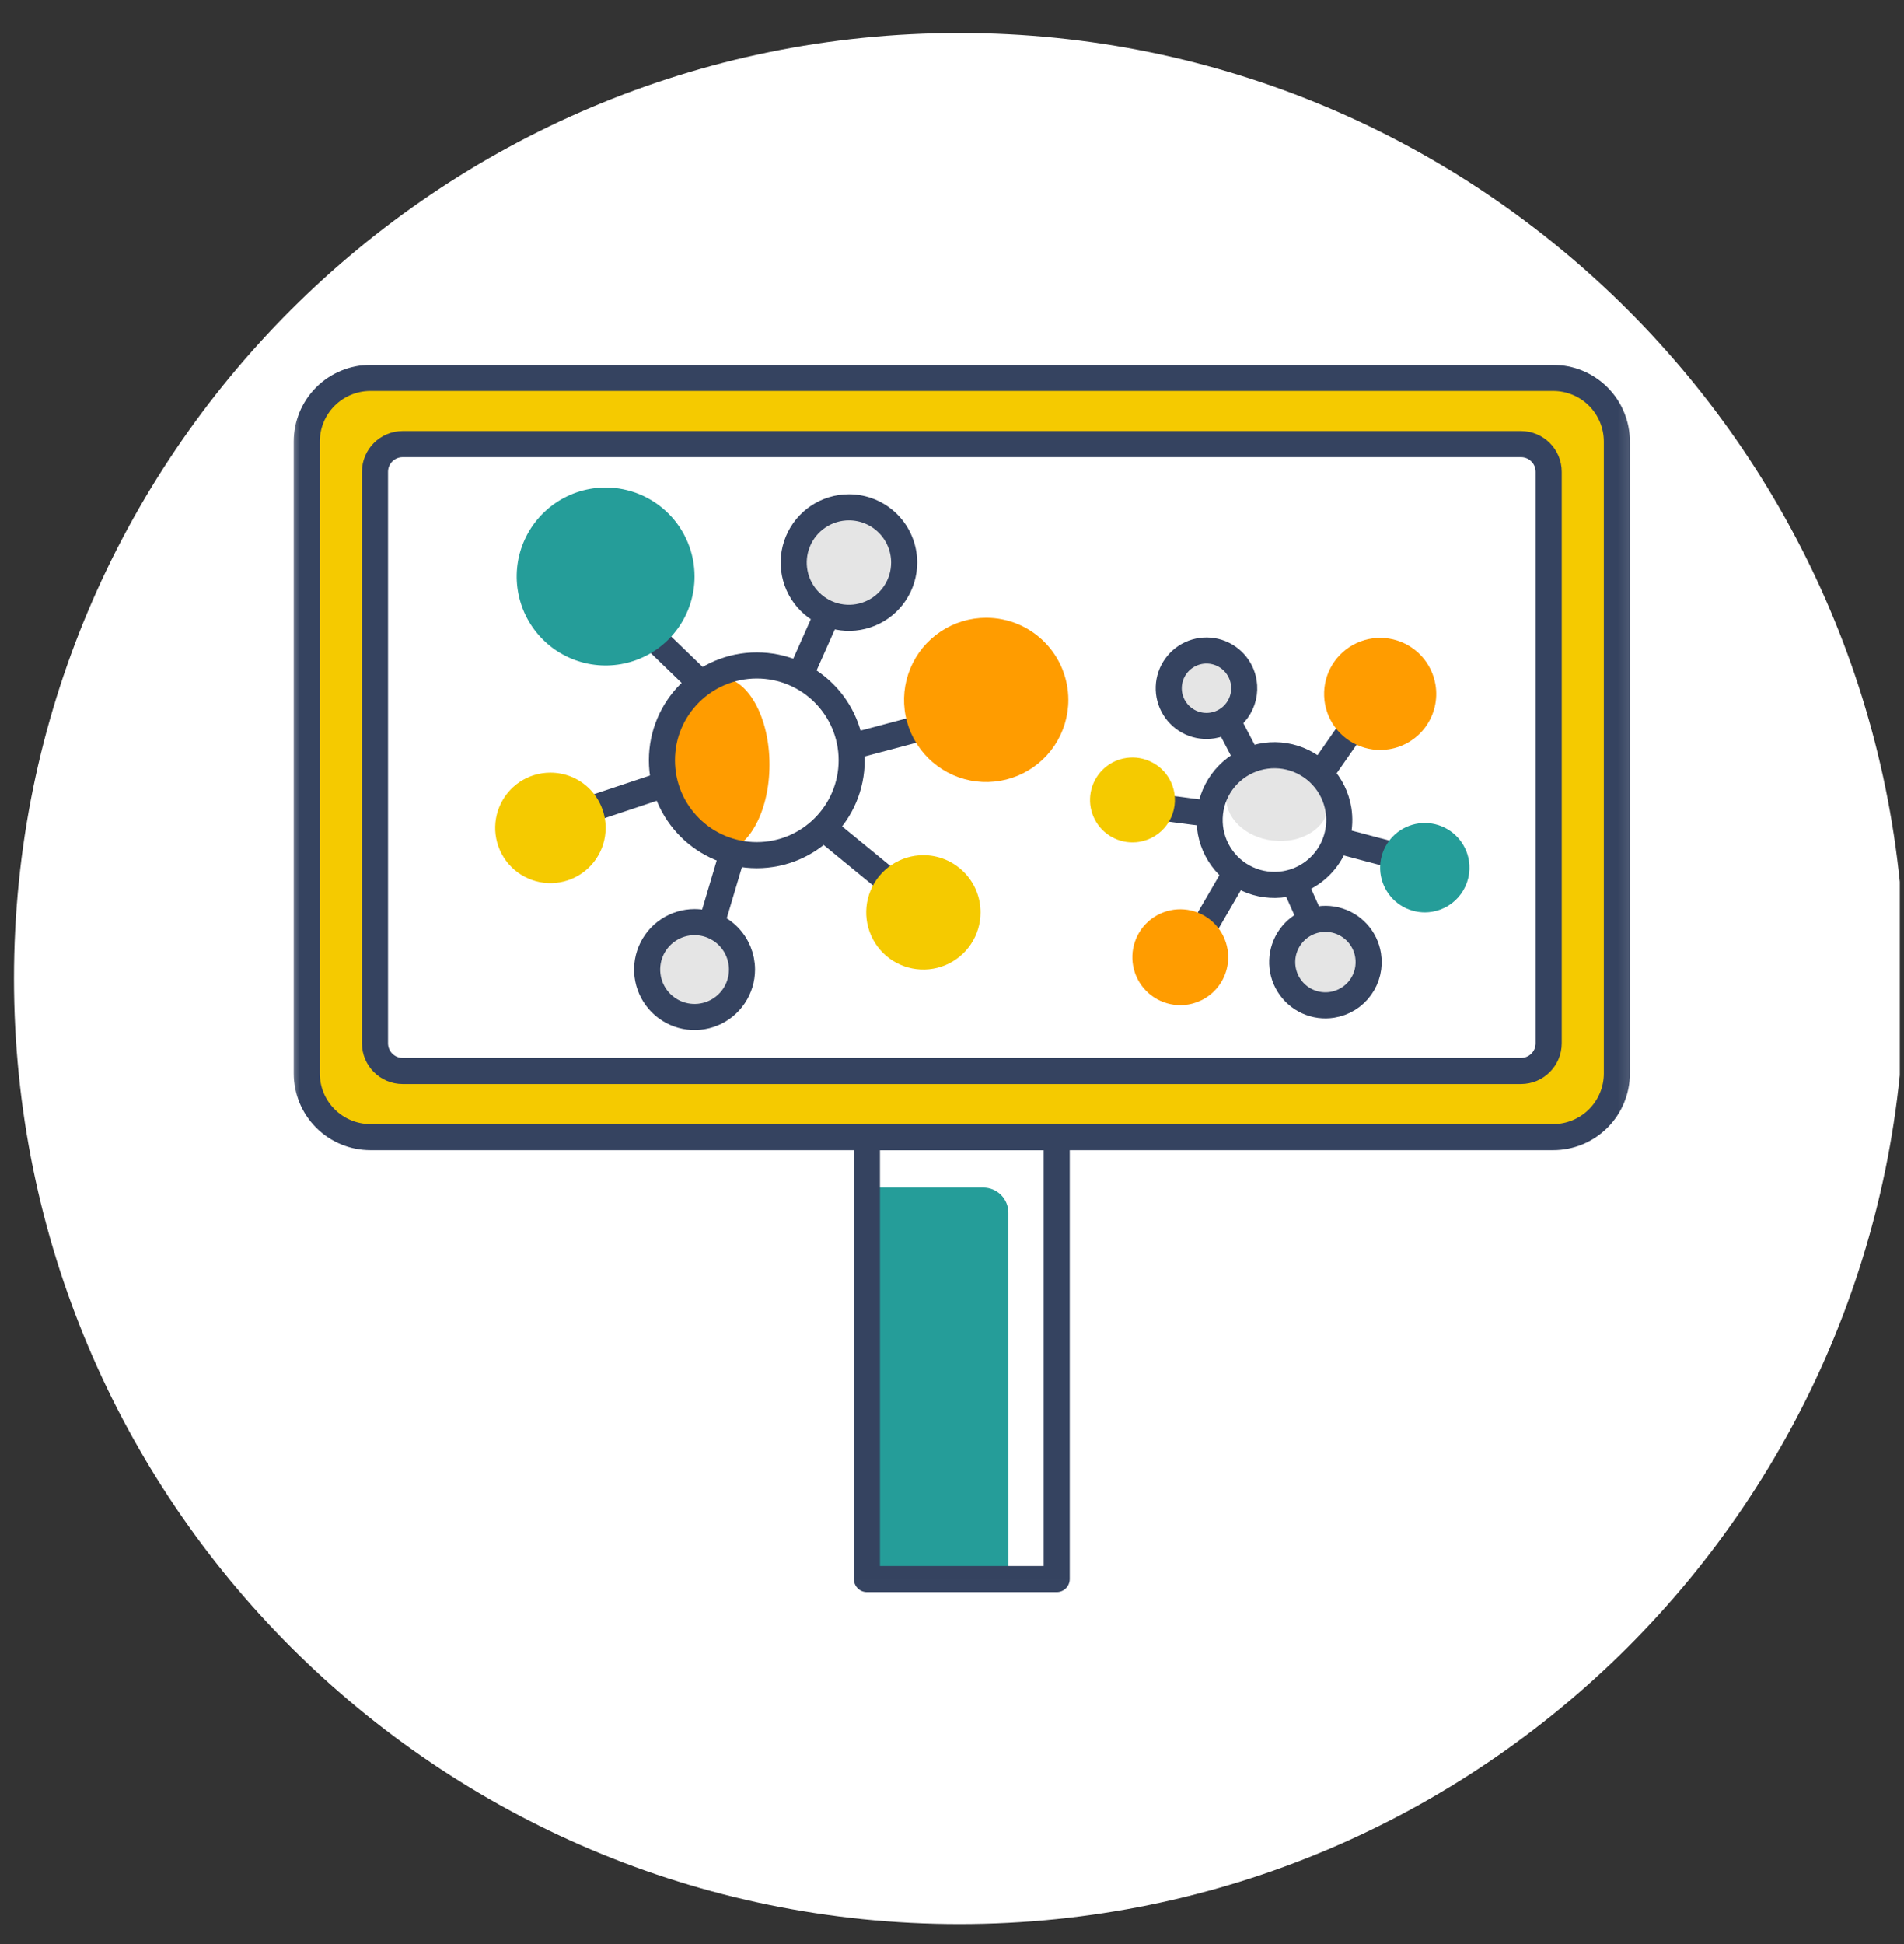
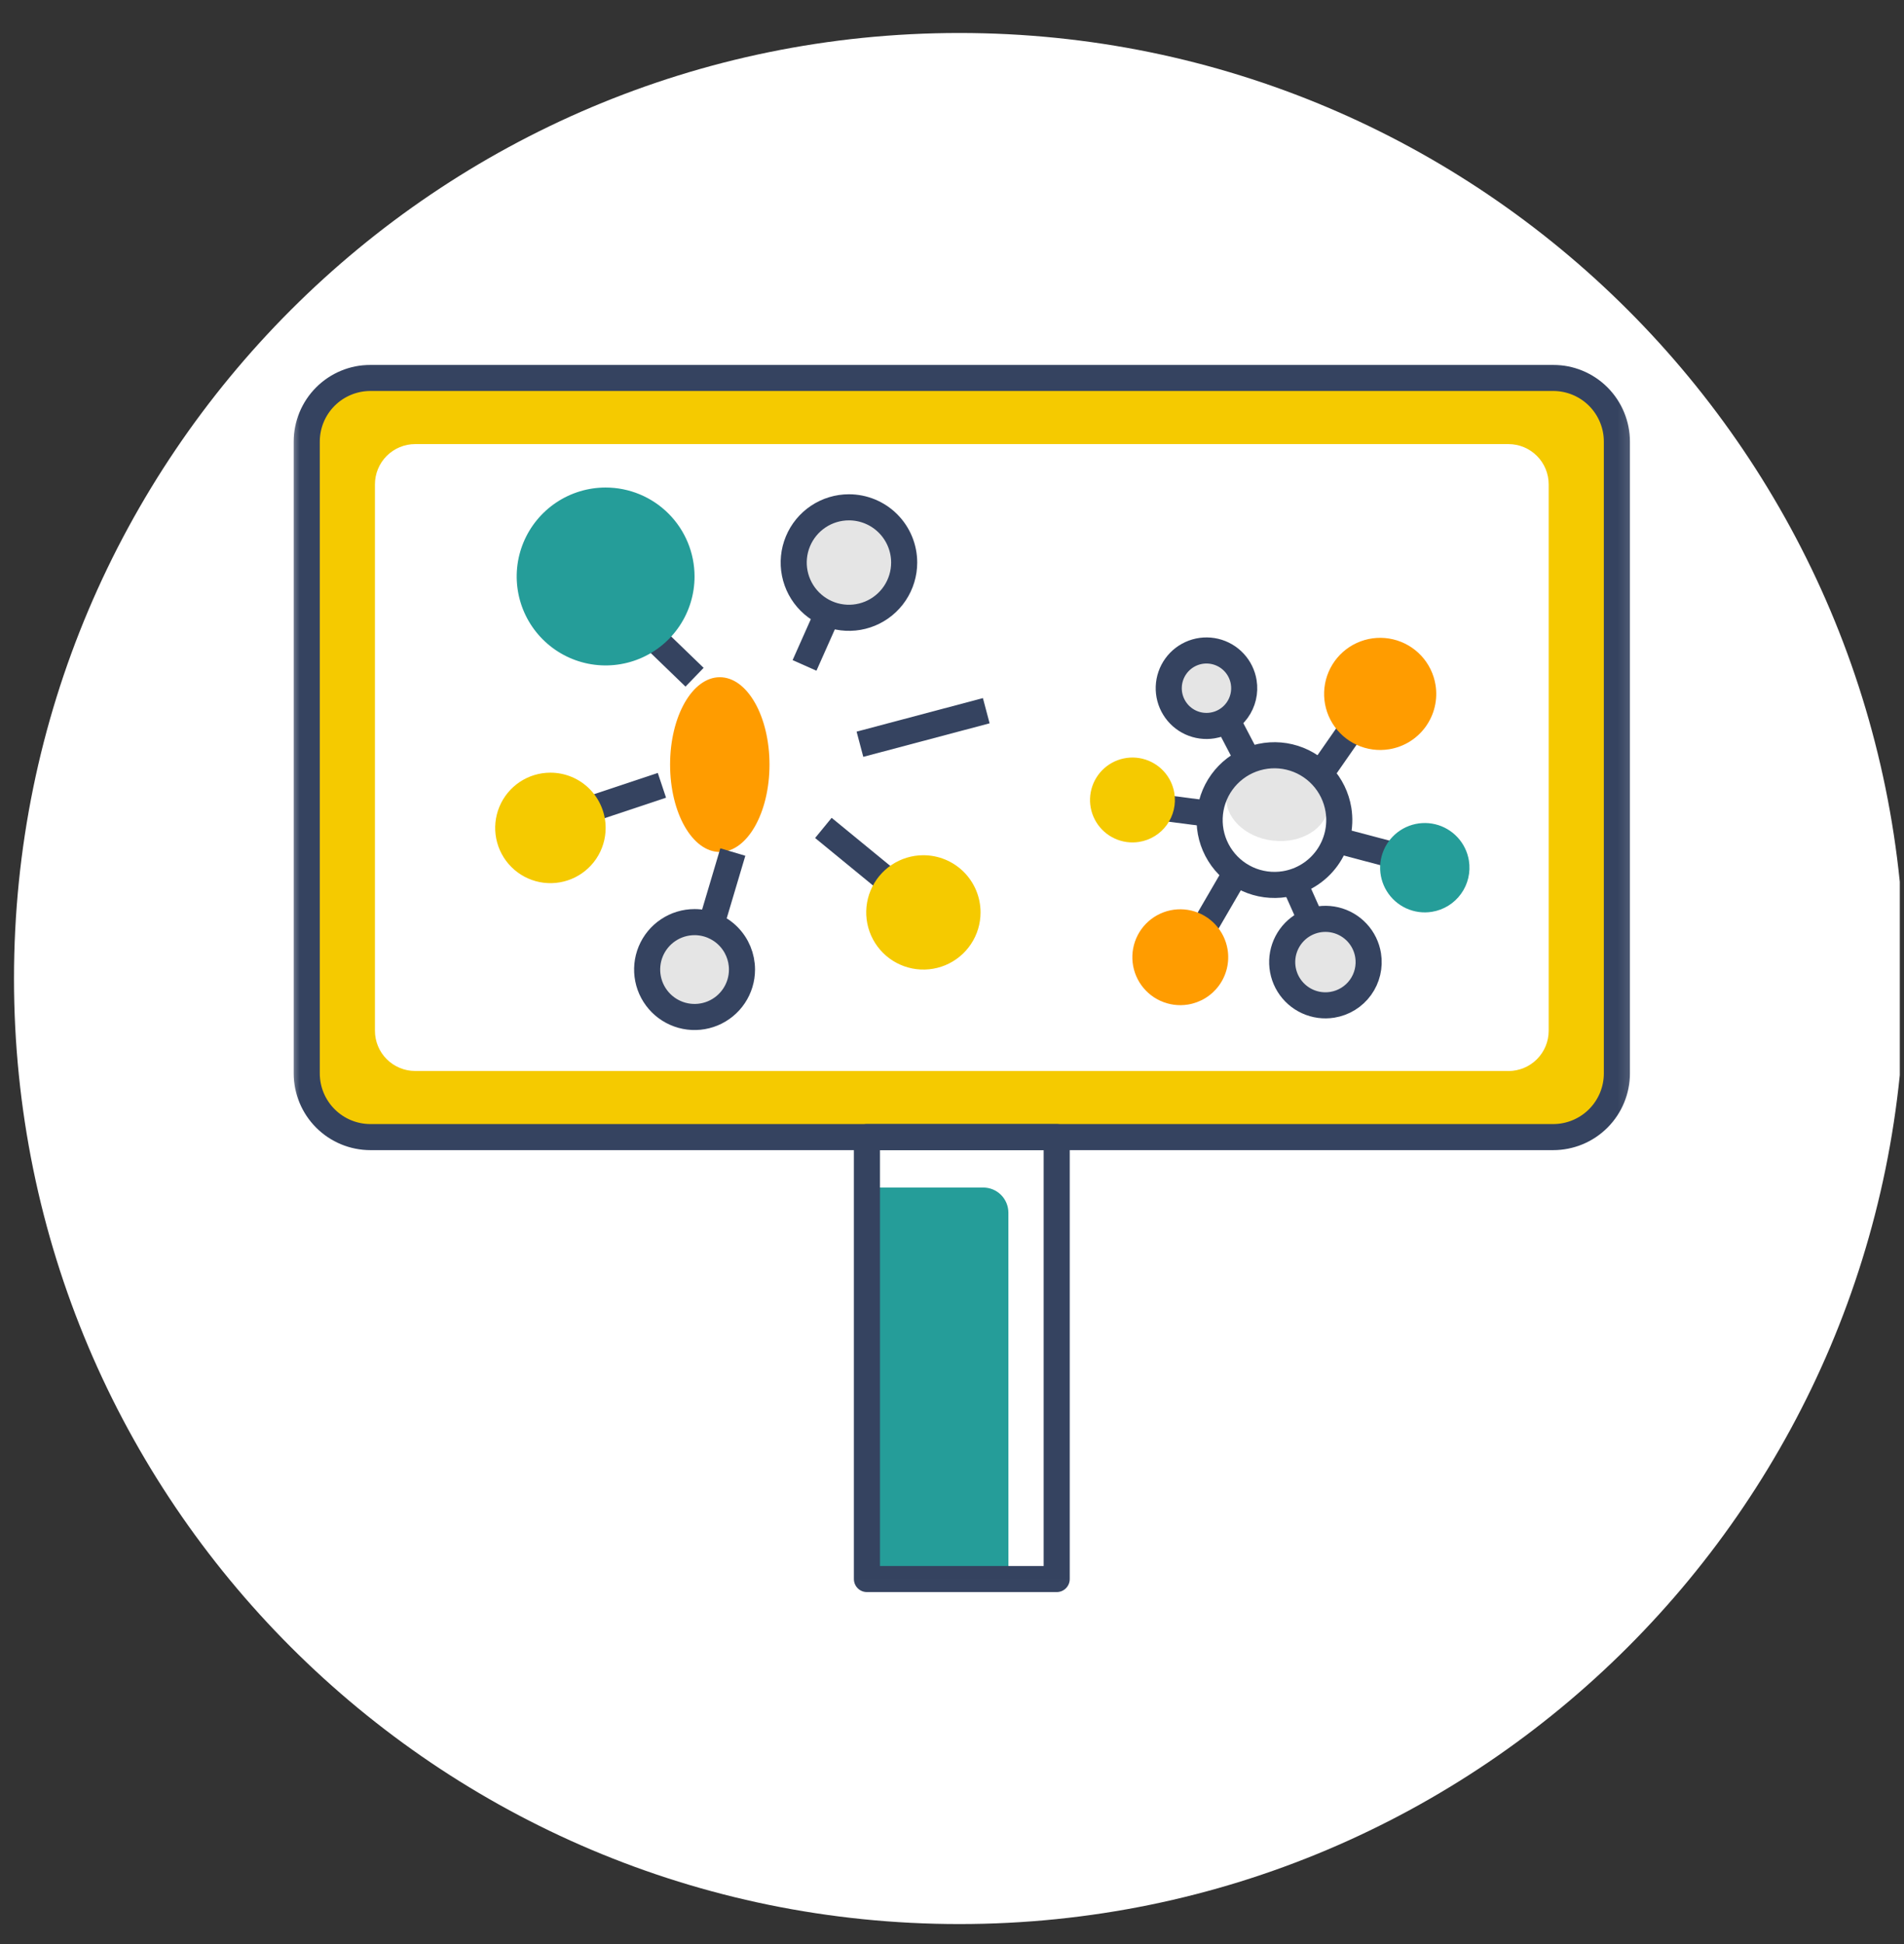
<svg xmlns="http://www.w3.org/2000/svg" width="143" height="146" viewBox="0 0 143 146" fill="none">
  <rect x="0" y="0" width="143" height="146" fill="#333333" stroke="none" />
  <g clip-path="url(#clip0_225_59651)">
    <path d="M72.051 144.477C111.263 144.477 143.051 112.689 143.051 73.477C143.051 34.264 111.263 2.477 72.051 2.477C32.839 2.477 1.051 34.264 1.051 73.477C1.051 112.689 32.839 144.477 72.051 144.477Z" fill="white" />
    <mask id="mask0_225_59651" style="mask-type:luminance" maskUnits="userSpaceOnUse" x="21" y="26" width="102" height="94">
      <path d="M122.859 26.957H21.616V119.992H122.859V26.957Z" fill="white" />
    </mask>
    <g mask="url(#mask0_225_59651)">
      <path d="M75.738 118.57H65.111V89.172H73.846C74.094 89.172 74.34 89.221 74.569 89.315C74.798 89.41 75.006 89.549 75.182 89.725C75.357 89.9 75.496 90.109 75.591 90.338C75.686 90.567 75.735 90.813 75.735 91.061L75.738 118.57Z" fill="#259D99" />
      <path d="M114.491 85.384H29.982C28.141 85.383 26.375 84.652 25.073 83.35C23.77 82.048 23.039 80.282 23.038 78.44V35.324C23.038 33.482 23.77 31.716 25.072 30.413C26.374 29.111 28.14 28.379 29.982 28.379H114.491C115.403 28.379 116.306 28.559 117.148 28.908C117.991 29.257 118.756 29.769 119.401 30.413C120.046 31.058 120.557 31.824 120.906 32.667C121.255 33.509 121.434 34.412 121.434 35.324V78.44C121.434 80.282 120.702 82.048 119.4 83.35C118.098 84.652 116.332 85.383 114.491 85.384Z" fill="#F5CA00" />
      <path d="M27.819 28.379H116.654C117.923 28.379 119.139 28.883 120.036 29.779C120.932 30.676 121.436 31.893 121.436 33.161V80.602C121.436 81.87 120.932 83.086 120.036 83.983C119.139 84.88 117.923 85.384 116.654 85.384H27.82C26.552 85.384 25.335 84.88 24.439 83.983C23.542 83.086 23.038 81.87 23.038 80.602V33.16C23.038 31.892 23.542 30.676 24.438 29.779C25.335 28.883 26.551 28.379 27.819 28.379Z" stroke="#354360" stroke-width="1.959" stroke-linecap="round" stroke-linejoin="round" />
      <path d="M79.363 85.383H65.111V118.57H79.363V85.383Z" stroke="#354360" stroke-width="1.959" stroke-linecap="round" stroke-linejoin="round" />
      <path d="M113.293 80.419H31.184C30.787 80.42 30.394 80.342 30.027 80.19C29.66 80.038 29.327 79.816 29.046 79.535C28.765 79.255 28.542 78.922 28.39 78.555C28.238 78.188 28.16 77.795 28.16 77.398V36.369C28.16 35.972 28.238 35.579 28.39 35.212C28.542 34.845 28.765 34.512 29.046 34.231C29.327 33.951 29.66 33.728 30.027 33.577C30.394 33.425 30.787 33.347 31.184 33.348H113.293C114.094 33.348 114.862 33.666 115.429 34.233C115.995 34.799 116.314 35.568 116.314 36.369V77.402C116.314 78.203 115.995 78.972 115.429 79.538C114.862 80.105 114.094 80.423 113.293 80.423" fill="white" />
-       <path d="M114.234 33.348H30.243C29.094 33.348 28.163 34.279 28.163 35.428V78.339C28.163 79.488 29.094 80.419 30.243 80.419H114.234C115.382 80.419 116.314 79.488 116.314 78.339V35.428C116.314 34.279 115.382 33.348 114.234 33.348Z" stroke="#354360" stroke-width="1.959" stroke-linecap="round" stroke-linejoin="round" />
      <path d="M57.793 57.413C57.793 61.036 56.122 63.974 54.06 63.974C51.999 63.974 50.327 61.036 50.327 57.413C50.327 53.789 51.998 50.852 54.061 50.852C56.125 50.852 57.793 53.789 57.793 57.413Z" fill="#FF9C00" />
      <path d="M44.924 43.859L52.165 50.853" stroke="#354360" stroke-width="1.959" stroke-miterlimit="10" />
-       <path d="M56.839 64.216C60.775 64.216 63.965 61.026 63.965 57.09C63.965 53.155 60.775 49.965 56.839 49.965C52.904 49.965 49.714 53.155 49.714 57.09C49.714 61.026 52.904 64.216 56.839 64.216Z" stroke="#354360" stroke-width="1.959" stroke-miterlimit="10" />
      <path d="M52.164 43.288C52.164 44.609 51.773 45.901 51.039 46.999C50.305 48.097 49.262 48.953 48.041 49.459C46.821 49.964 45.478 50.096 44.183 49.839C42.887 49.581 41.697 48.945 40.763 48.011C39.829 47.077 39.193 45.887 38.935 44.591C38.677 43.296 38.809 41.953 39.315 40.732C39.821 39.512 40.677 38.469 41.775 37.735C42.873 37.001 44.165 36.609 45.486 36.609C47.257 36.609 48.956 37.313 50.208 38.566C51.461 39.818 52.164 41.517 52.164 43.288Z" fill="#259D99" />
      <path d="M40.134 62.164L49.713 58.969" stroke="#354360" stroke-width="1.959" stroke-miterlimit="10" />
      <path d="M52.165 73.637L55.039 63.98" stroke="#354360" stroke-width="1.959" stroke-miterlimit="10" />
      <path d="M72.187 70.652L61.84 62.168" stroke="#354360" stroke-width="1.959" stroke-miterlimit="10" />
      <path d="M74.073 53.367L64.586 55.885" stroke="#354360" stroke-width="1.959" stroke-miterlimit="10" />
      <path d="M64.573 40.641L60.424 49.966" stroke="#354360" stroke-width="1.959" stroke-miterlimit="10" />
-       <path d="M80.238 52.556C80.238 53.777 79.876 54.969 79.198 55.984C78.52 56.999 77.556 57.789 76.429 58.256C75.302 58.723 74.061 58.846 72.865 58.608C71.668 58.369 70.568 57.782 69.706 56.919C68.843 56.056 68.255 54.957 68.017 53.76C67.779 52.563 67.901 51.323 68.368 50.195C68.835 49.068 69.626 48.104 70.64 47.426C71.655 46.749 72.848 46.387 74.068 46.387C75.704 46.387 77.274 47.037 78.431 48.194C79.588 49.351 80.238 50.92 80.238 52.556Z" fill="#FF9C00" />
      <path d="M55.727 72.805C55.727 73.509 55.518 74.198 55.126 74.783C54.735 75.369 54.179 75.825 53.528 76.095C52.877 76.364 52.161 76.435 51.47 76.297C50.779 76.16 50.145 75.82 49.647 75.323C49.149 74.824 48.809 74.19 48.672 73.499C48.535 72.808 48.605 72.092 48.874 71.441C49.144 70.791 49.6 70.234 50.186 69.843C50.771 69.451 51.46 69.242 52.164 69.242C53.109 69.242 54.015 69.618 54.684 70.286C55.352 70.954 55.727 71.86 55.727 72.805Z" fill="#E5E5E5" />
      <path d="M55.727 72.805C55.727 73.509 55.518 74.198 55.126 74.783C54.735 75.369 54.179 75.825 53.528 76.095C52.877 76.364 52.161 76.435 51.47 76.297C50.779 76.16 50.145 75.82 49.647 75.323C49.149 74.824 48.809 74.19 48.672 73.499C48.535 72.808 48.605 72.092 48.874 71.441C49.144 70.791 49.6 70.234 50.186 69.843C50.771 69.451 51.46 69.242 52.164 69.242C53.109 69.242 54.015 69.618 54.684 70.286C55.352 70.954 55.727 71.86 55.727 72.805Z" stroke="#354360" stroke-width="1.959" stroke-miterlimit="10" />
      <path d="M67.908 42.243C67.908 43.063 67.664 43.865 67.209 44.547C66.753 45.23 66.105 45.761 65.347 46.075C64.589 46.389 63.755 46.471 62.95 46.311C62.145 46.151 61.407 45.755 60.826 45.175C60.246 44.595 59.851 43.856 59.691 43.052C59.531 42.247 59.613 41.413 59.927 40.655C60.241 39.897 60.772 39.249 61.454 38.793C62.136 38.337 62.938 38.094 63.759 38.094C64.859 38.094 65.915 38.531 66.693 39.309C67.471 40.087 67.908 41.143 67.908 42.243Z" fill="#E5E5E5" />
      <path d="M67.908 42.243C67.908 43.063 67.664 43.865 67.209 44.547C66.753 45.23 66.105 45.761 65.347 46.075C64.589 46.389 63.755 46.471 62.95 46.311C62.145 46.151 61.407 45.755 60.826 45.175C60.246 44.595 59.851 43.856 59.691 43.052C59.531 42.247 59.613 41.413 59.927 40.655C60.241 39.897 60.772 39.249 61.454 38.793C62.136 38.337 62.938 38.094 63.759 38.094C64.859 38.094 65.915 38.531 66.693 39.309C67.471 40.087 67.908 41.143 67.908 42.243Z" stroke="#354360" stroke-width="1.959" stroke-miterlimit="10" />
      <path d="M45.487 62.169C45.487 62.989 45.243 63.791 44.788 64.473C44.332 65.155 43.684 65.687 42.926 66.001C42.168 66.314 41.334 66.397 40.529 66.237C39.725 66.076 38.986 65.681 38.406 65.101C37.825 64.521 37.43 63.782 37.27 62.977C37.11 62.173 37.192 61.339 37.506 60.581C37.82 59.823 38.351 59.175 39.033 58.719C39.715 58.263 40.517 58.02 41.338 58.02C41.883 58.02 42.422 58.127 42.926 58.335C43.429 58.544 43.886 58.849 44.272 59.235C44.657 59.62 44.963 60.078 45.171 60.581C45.38 61.084 45.487 61.624 45.487 62.169Z" fill="#F5CA00" />
      <path d="M73.644 68.509C73.645 69.358 73.394 70.189 72.922 70.895C72.451 71.601 71.781 72.152 70.996 72.478C70.212 72.803 69.349 72.888 68.516 72.723C67.683 72.558 66.917 72.15 66.317 71.549C65.716 70.949 65.306 70.184 65.14 69.351C64.974 68.519 65.059 67.655 65.384 66.87C65.709 66.086 66.259 65.415 66.965 64.943C67.671 64.471 68.501 64.219 69.35 64.219C69.914 64.219 70.472 64.33 70.993 64.545C71.514 64.761 71.988 65.077 72.387 65.476C72.785 65.875 73.102 66.349 73.318 66.87C73.533 67.391 73.644 67.949 73.644 68.513" fill="#F5CA00" />
      <path d="M95.586 63.122C93.468 62.869 91.913 61.318 92.11 59.657C92.306 57.996 94.186 56.853 96.305 57.111C98.424 57.368 99.975 58.91 99.779 60.572C99.584 62.234 97.703 63.376 95.585 63.118" fill="#E5E5E5" />
      <path d="M103.348 52.105L99.418 57.752" stroke="#354360" stroke-width="1.959" stroke-miterlimit="10" />
      <path d="M96.494 66.387C95.543 66.54 94.568 66.409 93.692 66.008C92.817 65.607 92.079 64.956 91.574 64.136C91.068 63.317 90.817 62.366 90.852 61.403C90.887 60.441 91.206 59.51 91.77 58.73C92.334 57.949 93.117 57.353 94.019 57.017C94.922 56.681 95.904 56.62 96.841 56.842C97.778 57.064 98.628 57.559 99.284 58.265C99.94 58.97 100.371 59.854 100.525 60.805C100.73 62.08 100.421 63.384 99.665 64.431C98.909 65.477 97.769 66.181 96.494 66.387Z" stroke="#354360" stroke-width="1.959" stroke-miterlimit="10" />
      <path d="M104.326 56.263C103.504 56.395 102.661 56.281 101.904 55.934C101.147 55.587 100.51 55.024 100.073 54.315C99.636 53.606 99.42 52.784 99.45 51.952C99.481 51.12 99.757 50.315 100.244 49.64C100.732 48.965 101.408 48.45 102.189 48.159C102.969 47.869 103.818 47.816 104.628 48.008C105.438 48.199 106.173 48.627 106.741 49.236C107.308 49.846 107.682 50.61 107.815 51.431C107.904 51.978 107.884 52.536 107.756 53.075C107.629 53.614 107.396 54.122 107.072 54.571C106.748 55.02 106.339 55.4 105.868 55.691C105.396 55.981 104.872 56.176 104.326 56.263Z" fill="#FF9C00" />
      <path d="M90.478 50.867L93.676 56.982" stroke="#354360" stroke-width="1.959" stroke-miterlimit="10" />
      <path d="M84.049 60.23L90.878 61.118" stroke="#354360" stroke-width="1.959" stroke-miterlimit="10" />
      <path d="M88.243 73.412L92.84 65.508" stroke="#354360" stroke-width="1.959" stroke-miterlimit="10" />
      <path d="M100.108 72.805L97.376 66.68" stroke="#354360" stroke-width="1.959" stroke-miterlimit="10" />
      <path d="M107.66 65.01L100.918 63.227" stroke="#354360" stroke-width="1.959" stroke-miterlimit="10" />
      <path d="M100.064 75.449C99.43 75.552 98.78 75.464 98.196 75.197C97.611 74.93 97.12 74.495 96.782 73.948C96.445 73.402 96.278 72.767 96.301 72.125C96.324 71.483 96.538 70.863 96.914 70.342C97.29 69.821 97.812 69.424 98.414 69.2C99.016 68.976 99.671 68.936 100.296 69.084C100.921 69.232 101.488 69.563 101.925 70.033C102.363 70.504 102.65 71.094 102.752 71.728C102.889 72.578 102.683 73.447 102.179 74.145C101.675 74.843 100.914 75.312 100.064 75.449Z" fill="#E5E5E5" />
      <path d="M100.064 75.449C99.43 75.552 98.78 75.464 98.196 75.197C97.611 74.93 97.12 74.495 96.782 73.948C96.445 73.402 96.278 72.767 96.301 72.125C96.324 71.483 96.538 70.863 96.914 70.342C97.29 69.821 97.812 69.424 98.414 69.2C99.016 68.976 99.671 68.936 100.296 69.084C100.921 69.232 101.488 69.563 101.925 70.033C102.363 70.504 102.65 71.094 102.752 71.728C102.889 72.578 102.683 73.447 102.179 74.145C101.675 74.843 100.914 75.312 100.064 75.449Z" stroke="#354360" stroke-width="1.959" stroke-miterlimit="10" />
      <path d="M85.557 63.218C84.934 63.318 84.296 63.23 83.724 62.967C83.151 62.704 82.669 62.278 82.339 61.741C82.009 61.204 81.845 60.581 81.868 59.952C81.892 59.322 82.102 58.713 82.471 58.202C82.84 57.692 83.353 57.302 83.944 57.082C84.534 56.863 85.177 56.823 85.79 56.969C86.403 57.115 86.96 57.439 87.389 57.9C87.818 58.362 88.1 58.94 88.201 59.562C88.267 59.976 88.252 60.399 88.155 60.806C88.058 61.214 87.882 61.599 87.636 61.938C87.391 62.278 87.081 62.565 86.724 62.785C86.367 63.005 85.97 63.152 85.557 63.218Z" fill="#F5CA00" />
      <path d="M107.545 68.468C106.889 68.574 106.218 68.483 105.614 68.207C105.01 67.931 104.502 67.482 104.154 66.917C103.806 66.353 103.632 65.697 103.657 65.034C103.681 64.371 103.901 63.73 104.289 63.192C104.678 62.654 105.217 62.243 105.839 62.011C106.461 61.78 107.138 61.738 107.784 61.891C108.429 62.044 109.015 62.386 109.467 62.872C109.919 63.358 110.216 63.967 110.322 64.622C110.392 65.057 110.376 65.502 110.274 65.93C110.173 66.359 109.988 66.763 109.73 67.12C109.472 67.478 109.146 67.78 108.771 68.012C108.396 68.243 107.979 68.398 107.545 68.468Z" fill="#259D99" />
      <path d="M91.06 54.476C90.507 54.565 89.939 54.487 89.43 54.254C88.921 54.02 88.492 53.641 88.199 53.163C87.905 52.686 87.759 52.132 87.78 51.572C87.801 51.013 87.987 50.471 88.316 50.017C88.644 49.563 89.1 49.217 89.625 49.021C90.15 48.826 90.722 48.791 91.267 48.92C91.812 49.05 92.307 49.338 92.688 49.748C93.07 50.159 93.321 50.673 93.41 51.226C93.47 51.594 93.456 51.97 93.37 52.332C93.284 52.695 93.128 53.037 92.909 53.339C92.691 53.641 92.415 53.897 92.098 54.092C91.781 54.287 91.428 54.418 91.06 54.476Z" fill="#E5E5E5" />
      <path d="M91.06 54.476C90.507 54.565 89.939 54.487 89.43 54.254C88.921 54.02 88.492 53.641 88.199 53.163C87.905 52.686 87.759 52.132 87.78 51.572C87.801 51.013 87.987 50.471 88.316 50.017C88.644 49.563 89.1 49.217 89.625 49.021C90.15 48.826 90.722 48.791 91.267 48.92C91.812 49.05 92.307 49.338 92.688 49.748C93.07 50.159 93.321 50.673 93.41 51.226C93.47 51.594 93.456 51.97 93.37 52.332C93.284 52.695 93.128 53.037 92.909 53.339C92.691 53.641 92.415 53.897 92.098 54.092C91.781 54.287 91.428 54.418 91.06 54.476Z" stroke="#354360" stroke-width="1.959" stroke-miterlimit="10" />
      <path d="M89.222 75.431C88.519 75.545 87.798 75.448 87.15 75.152C86.502 74.856 85.957 74.375 85.582 73.769C85.208 73.163 85.022 72.46 85.047 71.749C85.073 71.037 85.309 70.349 85.725 69.771C86.142 69.194 86.721 68.753 87.388 68.504C88.055 68.255 88.781 68.21 89.474 68.374C90.167 68.538 90.796 68.904 91.281 69.426C91.766 69.947 92.085 70.601 92.199 71.304C92.274 71.771 92.257 72.248 92.148 72.708C92.039 73.168 91.841 73.602 91.564 73.985C91.287 74.369 90.938 74.694 90.535 74.942C90.133 75.19 89.686 75.356 89.219 75.432" fill="#FF9C00" />
    </g>
  </g>
  <defs>
    <clipPath id="clip0_225_59651">
      <rect width="142.246" height="145" fill="white" transform="translate(0.438 0.477)" />
    </clipPath>
  </defs>
</svg>